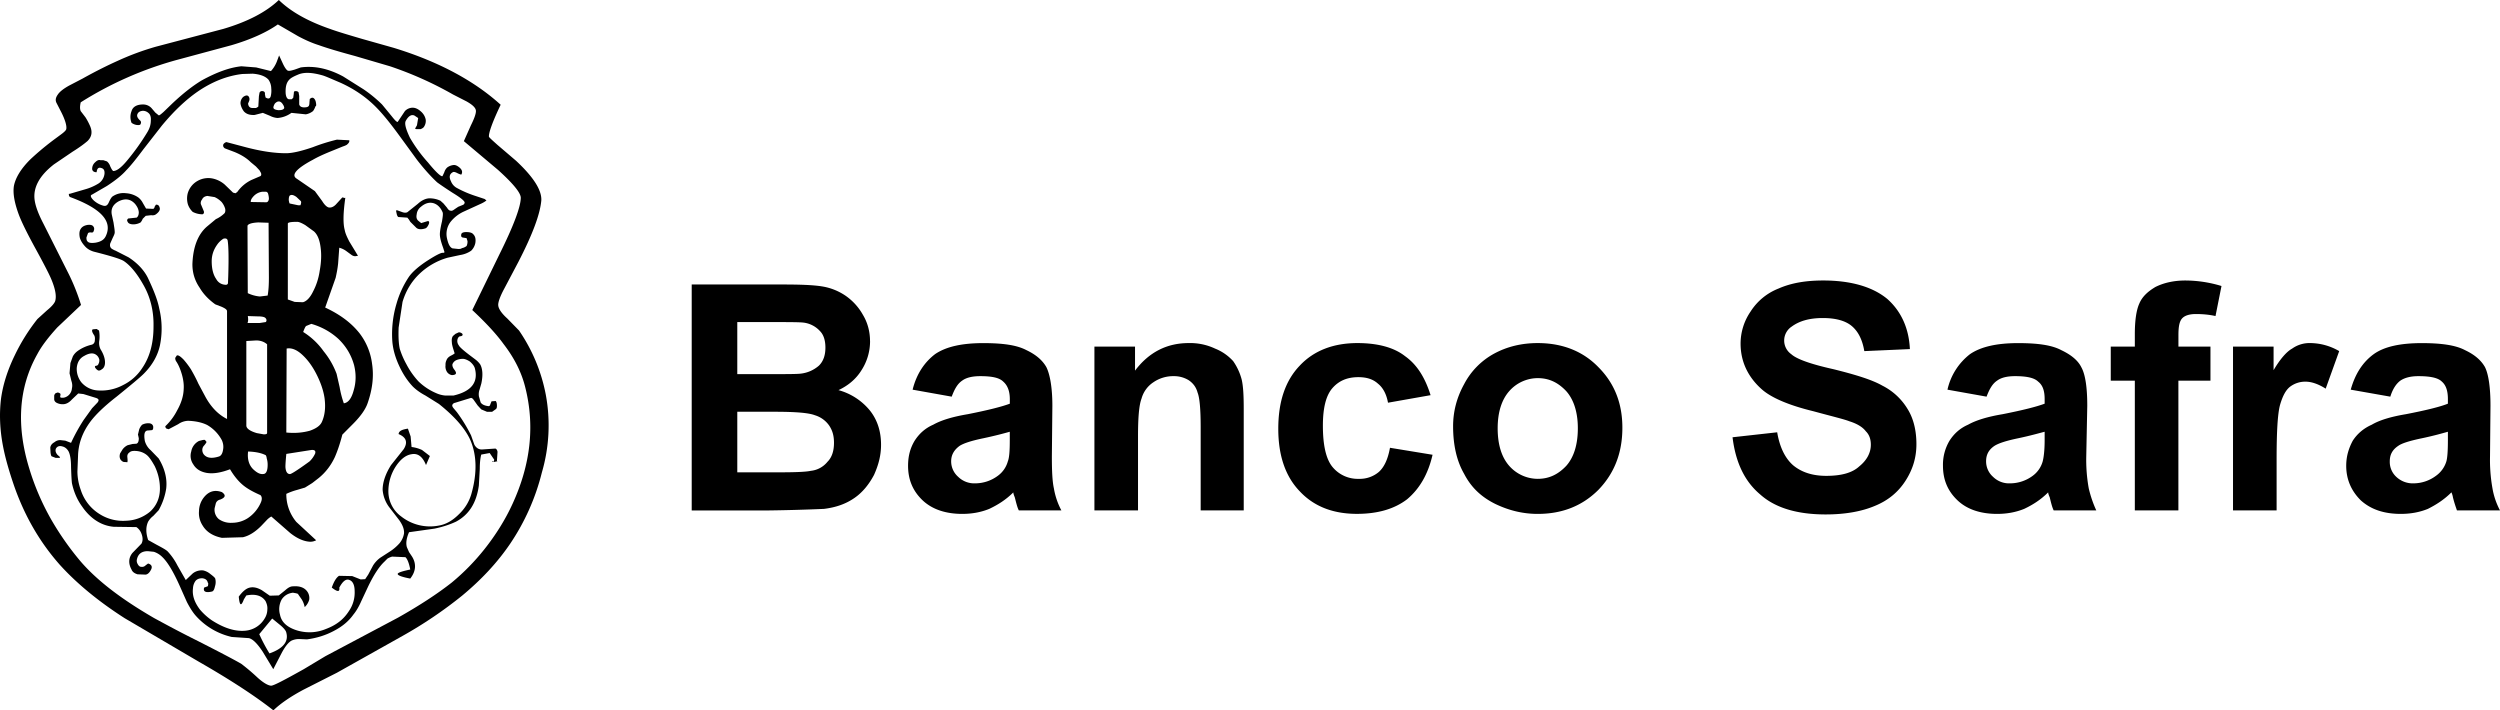
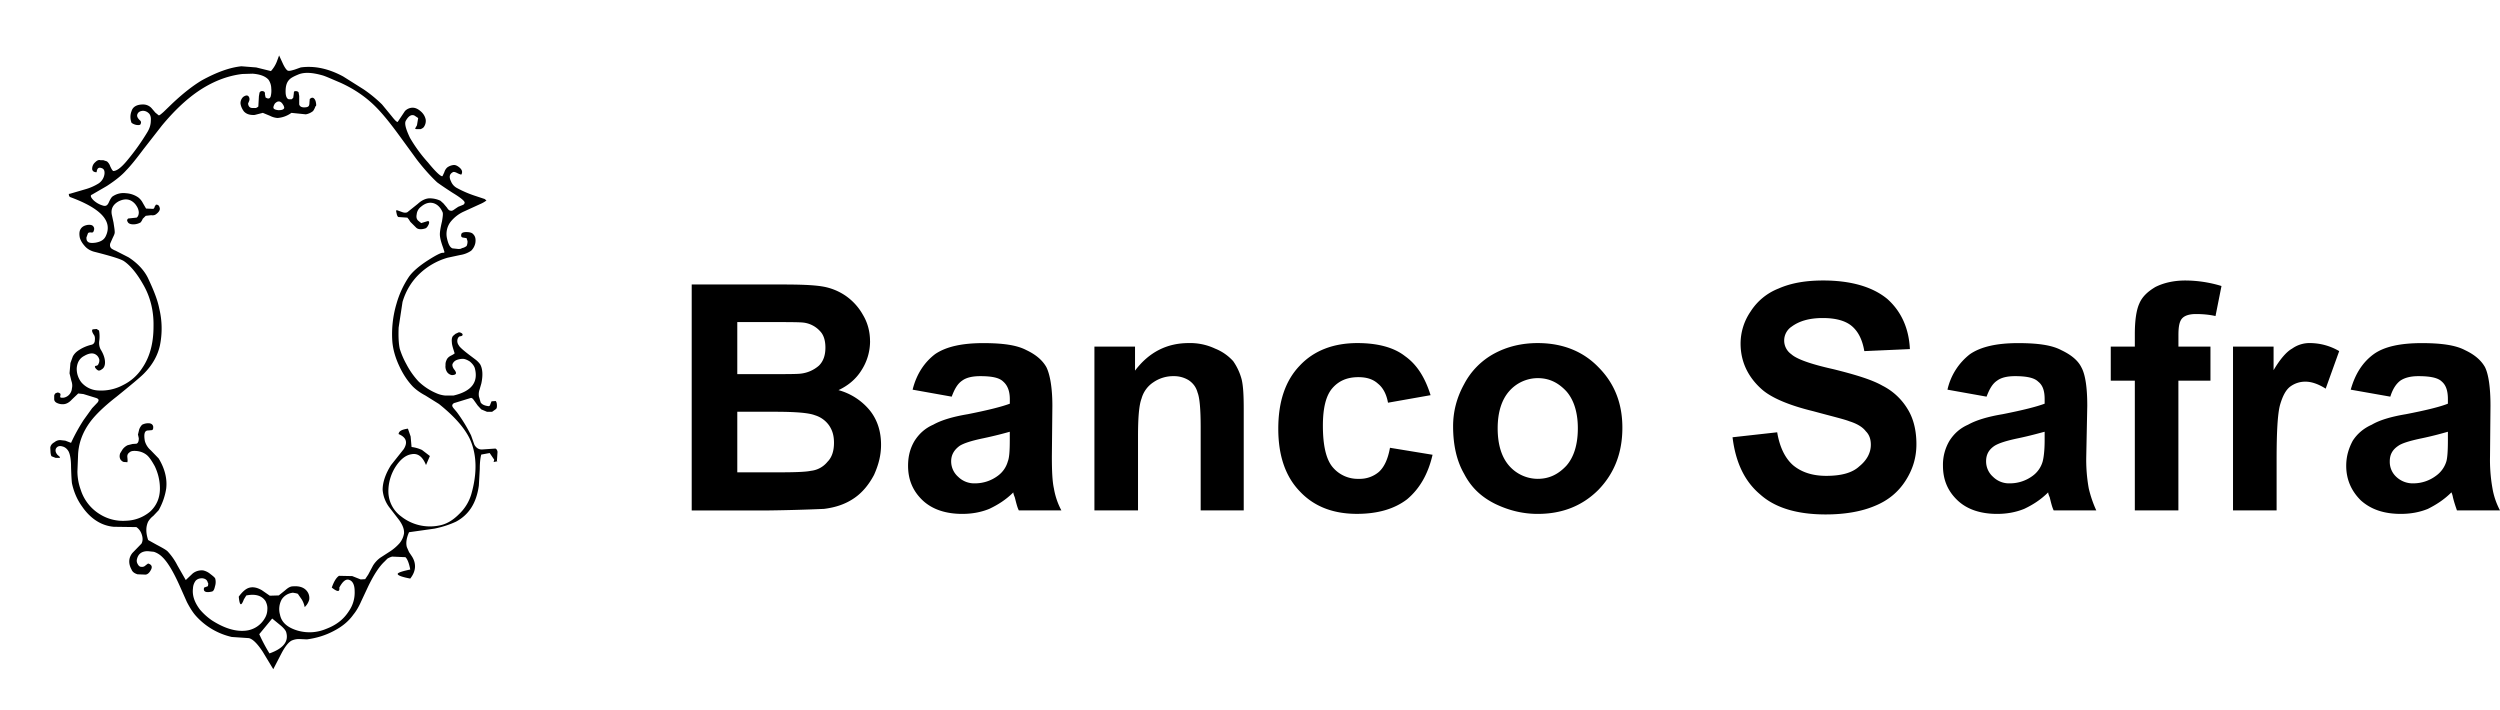
<svg xmlns="http://www.w3.org/2000/svg" width="243.383" height="69.154" viewBox="0 0 64.395 18.297">
-   <path d="M8.522.752C7.934.551 7.492.302 7.182 0c-.326.31-.8.558-1.428.744l-1.736.458a6.915 6.915 0 0 0-.985.364c-.24.108-.543.255-.906.458l-.342.178c-.154.085-.248.162-.295.232-.054.077-.069.14-.038.21l.131.255c.101.202.14.349.124.427-.007.031-.053.077-.138.139l-.179.132c-.28.21-.48.388-.612.512-.241.24-.38.473-.42.682-.03.193.016.442.132.752.078.201.217.48.412.837.217.395.349.651.41.791.11.256.148.45.11.582-.017.054-.086.14-.21.24l-.248.225a4.896 4.896 0 0 0-.582.93c-.193.396-.31.776-.357 1.133-.045.38-.03.79.055 1.224.054.28.147.612.28 1 .27.776.657 1.45 1.177 2.039.427.473.985.938 1.675 1.38l1.915 1.124c.799.458 1.442.877 1.915 1.249.193-.186.45-.357.767-.528l.868-.44 1.69-.948a11.032 11.032 0 0 0 1.536-1.038c.504-.418.914-.86 1.24-1.341a5.75 5.75 0 0 0 .814-1.83 4.32 4.32 0 0 0 .101-2.008 4.36 4.36 0 0 0-.689-1.651l-.303-.31c-.156-.14-.225-.255-.232-.334-.009-.07.038-.217.154-.433l.365-.691c.364-.706.558-1.225.59-1.582.015-.263-.203-.605-.652-1.023l-.48-.41c-.14-.125-.217-.195-.217-.21-.008-.101.092-.38.302-.822-.674-.612-1.59-1.109-2.752-1.465L9.32 1c-.34-.1-.604-.178-.799-.248m-.309.411c.216.078.527.17.93.279l.9.264a9.175 9.175 0 0 1 1.627.728l.35.179c.162.092.24.17.24.248 0 .077-.047.202-.132.373l-.179.402.876.737c.396.356.59.597.59.721 0 .225-.179.713-.55 1.458l-.699 1.434c.357.334.621.62.807.877.28.363.465.736.558 1.116.248.984.14 1.976-.325 2.992-.186.41-.435.807-.73 1.179a5.757 5.757 0 0 1-.836.853c-.373.294-.838.597-1.388.907l-1.869.992-.558.335c-.511.286-.79.433-.845.425-.085-.008-.217-.085-.388-.248a5.104 5.104 0 0 0-.38-.318c-.216-.124-.589-.318-1.108-.582-.497-.247-.868-.45-1.125-.589-.845-.488-1.488-.976-1.922-1.488a7.407 7.407 0 0 1-.728-1.039 6.406 6.406 0 0 1-.575-1.333c-.34-1.11-.271-2.093.21-2.946.116-.218.294-.443.511-.683l.613-.581a5.382 5.382 0 0 0-.31-.784l-.659-1.31c-.125-.24-.202-.442-.225-.604-.046-.318.117-.628.496-.923l.48-.326c.187-.116.319-.217.388-.278.109-.11.132-.24.054-.404a1.692 1.692 0 0 0-.108-.202l-.124-.162c-.023-.055-.023-.124 0-.226a9.173 9.173 0 0 1 2.504-1.1l1.38-.372c.504-.148.907-.333 1.194-.535l.52.302c.186.1.364.178.535.232" />
-   <path d="M8.042 4.125c.132-.078.288-.148.458-.218l.325-.132c.07-.023.117-.046.124-.061.047-.039.055-.078.047-.101l-.318-.016a4.873 4.873 0 0 0-.62.194c-.295.101-.527.156-.69.156-.288 0-.62-.047-1.008-.147l-.528-.14a.14.14 0 0 0-.077.054c-.016.038-.008.077.038.108l.249.094c.17.07.31.155.418.263l.132.109.093.1.039.07c.008.039.008.062-.016.078l-.232.1a.957.957 0 0 0-.365.31l-.046.032-.062-.016-.217-.21a.697.697 0 0 0-.31-.154.558.558 0 0 0-.387.062.533.533 0 0 0-.257.333.54.54 0 0 0 .008.271.49.49 0 0 0 .124.194.55.55 0 0 0 .255.062c.032-.016.04-.039.032-.077l-.078-.187a.138.138 0 0 1 .031-.116c.023-.054.07-.085.139-.093l.186.03c.07.032.125.072.179.126a.494.494 0 0 1 .093.177c.008.055 0 .101-.03.124a.759.759 0 0 1-.21.14l-.233.194c-.232.202-.357.528-.372.97 0 .208.054.41.187.604.1.17.239.31.402.427l.179.07c.085.04.124.07.124.108v2.775c-.217-.108-.403-.294-.55-.558l-.187-.349c-.07-.155-.14-.28-.193-.372a2.162 2.162 0 0 0-.194-.256c-.078-.077-.131-.116-.17-.1l-.031.046c-.016.022-.009.054.007.093.07.1.116.217.155.349.039.139.055.264.046.387-.007.171-.061.349-.17.542a1.476 1.476 0 0 1-.302.404.07.07 0 0 0 .03.062l.055.016.248-.131a.464.464 0 0 1 .256-.086c.2.007.364.046.488.108a.985.985 0 0 1 .38.395c.03.07.047.148.03.241-.015.1-.053.163-.115.178-.179.054-.303.038-.38-.054a.19.19 0 0 1-.04-.117c0-.046.017-.085.048-.116.046-.054.061-.085.061-.093l-.03-.031c0-.023-.023-.023-.07-.016l-.094.024a.376.376 0 0 0-.2.271.383.383 0 0 0 .054.334c.069.115.177.185.333.216.17.031.37 0 .612-.092.101.17.21.302.317.394.117.102.272.187.466.272.039.038.047.1.016.178a.932.932 0 0 1-.334.411.745.745 0 0 1-.41.124.533.533 0 0 1-.342-.093.314.314 0 0 1-.109-.286l.031-.125a.146.146 0 0 1 .11-.093c.139-.054.154-.116.046-.193-.194-.07-.349-.016-.473.147a.58.58 0 0 0-.117.341.587.587 0 0 0 .093.372c.101.17.272.272.497.318l.542-.016c.164-.038.318-.14.466-.287l.14-.147a.513.513 0 0 1 .124-.1l.488.426c.186.147.357.217.512.224a.308.308 0 0 0 .155-.038l-.511-.473a1.108 1.108 0 0 1-.257-.722c.094-.045.186-.077.271-.1l.21-.062.186-.116.17-.132c.171-.14.31-.317.412-.535.061-.14.131-.334.194-.581l.279-.28c.193-.194.317-.371.371-.527.125-.357.164-.69.117-1.007a1.625 1.625 0 0 0-.326-.799c-.21-.264-.496-.48-.883-.66l.27-.767c.024-.108.048-.224.063-.364l.03-.41a.537.537 0 0 1 .179.085l.147.108c.039.023.078.03.101.023l.055-.008-.226-.372c-.054-.108-.1-.202-.116-.294-.047-.171-.038-.45.016-.83-.008.008-.024.008-.04 0l-.037-.008-.171.187c-.062.061-.125.084-.187.07-.046-.016-.1-.063-.162-.164l-.187-.255-.465-.319c-.154-.091-.023-.254.396-.48m-.41.946l.107.101c.024.015.024.055 0 .116h-.06l-.218-.046c-.008-.008-.015-.039-.023-.085 0-.063.008-.094.023-.116.039-.031.093-.024.17.03m.024.644c.045 0 .116.03.209.085l.225.163c.093.085.147.225.17.419.024.179.016.372-.023.589-.03.209-.093.388-.17.535-.078.163-.17.256-.264.28l-.21-.008-.178-.063V5.76c0-.031.078-.046.241-.046m-.272 3.264c.117-.023.249.023.388.147.14.125.263.287.372.497.108.209.187.426.217.635.031.24.008.442-.07.613-.046.1-.155.17-.31.225-.17.046-.364.07-.605.046zm.426-.427c.032-.084.055-.139.078-.155l.132-.054c.271.078.503.21.698.388.201.194.332.418.403.674.054.218.054.434-.008.644-.054.21-.14.326-.256.34a2.545 2.545 0 0 1-.108-.417l-.078-.342a2.043 2.043 0 0 0-.334-.581 1.831 1.831 0 0 0-.527-.497M6.46 5.203c-.007-.047.024-.101.086-.163a.369.369 0 0 1 .209-.101h.1c.024.007.032.015.047.038.016.055.024.1.024.148-.008.054-.032.085-.07.085zm-.705.945c.062-.015.1 0 .109.047.023.14.03.45.015.923l-.007.178c-.008.03-.032.046-.078.038a.276.276 0 0 1-.225-.147c-.077-.109-.116-.264-.116-.457 0-.156.046-.295.14-.427a.554.554 0 0 1 .162-.155m.628 1.993l.248.008c.116 0 .186.015.21.046.03.031.03.07.007.1l-.155.024h-.318c.016-.031.023-.093.008-.178m.217.628c.1 0 .202.03.28.1v2.28c0 .03-.024.039-.087.039l-.178-.032c-.185-.054-.27-.124-.27-.194V8.784zm.271 3.04a.538.538 0 0 1 .023.161c0 .156-.038.24-.116.24-.077.009-.155-.03-.248-.115-.116-.109-.163-.264-.14-.465.194.007.342.038.45.093.008 0 .024.03.031.085m-.496-5.985c0-.046.093-.085.28-.094l.263.009.008 1.41c0 .179-.008.333-.032.465l-.2.024a.906.906 0 0 1-.312-.086zm1.745 5.853a.642.642 0 0 1-.148.21s-.442.325-.503.325c-.07 0-.11-.062-.117-.186 0-.062.008-.179.023-.333l.644-.101c.086-.008.116.023.1.085M12.701 11.877c-.03.016-.03.024.008.024z" />
  <path d="M10.872 2.9c-.093-.093-.178-.132-.263-.125a.28.28 0 0 0-.179.086l-.186.279c-.023.007-.07-.039-.155-.147L9.84 2.69a3.46 3.46 0 0 0-.473-.388L8.84 1.97c-.388-.21-.753-.28-1.093-.233l-.155.055c-.078.023-.132.039-.172.03-.03-.007-.076-.061-.131-.177l-.1-.217-.063.17a.803.803 0 0 1-.147.233l-.38-.094-.38-.03c-.294.03-.628.147-1.023.364-.233.14-.48.334-.753.59l-.232.224c-.07.062-.109.093-.124.085l-.086-.07-.092-.108a.292.292 0 0 0-.226-.101c-.162 0-.263.062-.294.17a.408.408 0 0 0 0 .303.298.298 0 0 0 .132.055c.062.007.093 0 .101-.024.016-.038.016-.07-.023-.1-.054-.054-.078-.1-.062-.148.023-.062.07-.085.14-.093.062 0 .115.023.162.07.03.031.054.093.046.178 0 .109-.03.202-.085.295a5.83 5.83 0 0 1-.55.767c-.14.163-.248.241-.334.241-.023-.016-.046-.055-.078-.124a.269.269 0 0 0-.084-.124l-.094-.031h-.076c-.04-.015-.087.008-.133.054a.222.222 0 0 0-.077.17c0 .024.007.04.03.063a.135.135 0 0 0 .085.023c.008-.093.048-.133.117-.109.07.016.094.07.085.156a.346.346 0 0 1-.148.24 1.331 1.331 0 0 1-.355.155l-.397.116c-.015-.008-.023 0-.015.03 0 .024.015.047.039.055.799.295 1.093.628.907 1.008-.046.094-.132.14-.256.163-.108.016-.179.008-.21-.03-.022-.017-.03-.055-.03-.102l.039-.108c.008-.015.03-.024.07-.024.038.009.062 0 .069-.015.024-.047.03-.093.008-.125-.023-.046-.07-.061-.155-.053-.085.015-.148.046-.186.116-.031.055-.031.132-.016.21.023.084.07.154.133.224.061.07.146.116.232.14.426.108.682.186.767.24.163.109.334.31.496.597.186.318.28.682.271 1.093 0 .419-.092.775-.287 1.062a1.236 1.236 0 0 1-.496.443 1.197 1.197 0 0 1-.667.138.604.604 0 0 1-.41-.21.561.561 0 0 1-.117-.37c.015-.149.078-.25.195-.31.108-.063.201-.078.27-.047.062.03.1.077.117.147 0 .031 0 .061-.016.093-.015.047-.039.062-.07.062-.039.008-.039.039.015.093l.031.023c.024.016.063.008.101-.023.055-.03.085-.093.085-.179 0-.1-.038-.216-.116-.34-.03-.063-.046-.14-.03-.233a.84.84 0 0 0-.008-.248l-.062-.04-.1.009c-.032.023-.016.07.022.132.032.038.039.085.032.147 0 .062-.032.101-.078.116-.132.03-.257.085-.365.163a.418.418 0 0 0-.124.14l-.062.17-.023.264.047.194c.023.062.03.131.015.193a.27.27 0 0 1-.046.132.255.255 0 0 1-.163.109c-.07.007-.1 0-.093-.032l.007-.046c0-.023-.007-.03-.023-.038-.016-.009-.03-.016-.054-.016l-.047.016c-.023.022-.038.046-.038.07v.085c0 .039.023.077.077.1a.33.33 0 0 0 .147.03c.078 0 .156-.037.233-.123l.162-.154.133.015.325.1c.07.024.086.055.04.117l-.14.147-.218.303a4.687 4.687 0 0 0-.325.59l-.147-.056-.132-.015c-.047 0-.101.015-.148.054-.07.039-.1.085-.108.14l.007.132c.008.054.016.085.031.093l.101.039h.101c.016-.008.008-.016 0-.031l-.054-.047c-.047-.054-.062-.109-.04-.162.032-.055.086-.078.164-.055.07.016.124.062.163.132.038.078.062.21.062.395.007.225.015.357.023.42.046.216.132.425.264.604.116.17.256.302.402.387a.972.972 0 0 0 .411.132l.582.008c.047.03.1.085.132.17.038.1.038.186 0 .256l-.233.24c-.1.124-.109.272-.023.427.023.062.078.1.156.123l.208.008c.055-.008.102-.053.14-.131.039-.077.008-.132-.078-.155l-.062.046a.126.126 0 0 1-.116.039c-.039 0-.07-.031-.093-.078a.155.155 0 0 1-.016-.115c.031-.14.124-.21.28-.21l.155.016a.543.543 0 0 1 .216.132c.14.132.287.38.45.744l.186.418c.077.148.155.272.232.357a1.766 1.766 0 0 0 .923.543l.442.03c.101.024.217.14.356.35l.272.45.209-.404c.094-.178.179-.287.264-.333a.471.471 0 0 1 .209-.039l.186.008c.24-.032.473-.101.69-.217.225-.116.388-.256.504-.42.07-.084.14-.2.201-.34l.171-.365c.148-.31.288-.527.427-.658l.077-.078a.457.457 0 0 1 .124-.054l.342.015c.046.04.093.148.124.318-.186.039-.287.07-.318.101-.03.038.07.085.318.132.147-.186.162-.38.047-.566l-.078-.116-.055-.125c-.03-.1-.014-.232.055-.387l.658-.093c.226-.047.403-.11.55-.178.335-.179.528-.481.59-.93l.024-.427c0-.163.015-.287.038-.372l.217-.04.117.172-.016.061.03-.007c.086-.016.102-.016.055-.016l.016-.24c-.008-.047-.024-.07-.054-.085l-.333.023c-.094.008-.164-.04-.21-.124l-.085-.24a3.982 3.982 0 0 0-.365-.597l-.085-.101c-.031-.039-.039-.062-.031-.086.008-.022.03-.046.07-.054l.403-.124c.024-.007.055.016.085.062l.094.132.092.1.148.062h.132l.085-.061c.03-.016.039-.046.039-.094 0-.054-.008-.093-.031-.123l-.108.008-.031.076c-.008.04-.032.055-.062.047-.101-.015-.155-.047-.187-.093l-.045-.156a.365.365 0 0 1 .017-.178l.045-.155c.047-.217.032-.387-.031-.495a.594.594 0 0 0-.124-.125l-.154-.116c-.163-.124-.257-.21-.272-.248a.18.18 0 0 1-.03-.163c.014-.039.038-.07.077-.07.046-.008.062-.03.046-.062a.126.126 0 0 0-.093-.039l-.085.039-.063.054c-.03.039-.038.093-.03.163 0 .062.03.155.07.279.008.008-.016.024-.07.054-.07.032-.117.07-.14.132a.25.25 0 0 0-.023.125.26.26 0 0 0 .046.186c.032.039.07.061.117.07.038 0 .078-.009.093-.024.024-.023.015-.054-.023-.109-.046-.054-.062-.108-.055-.146a.19.19 0 0 1 .109-.11.445.445 0 0 1 .171-.03c.054.007.108.03.17.07.061.053.1.1.124.162.101.364-.077.605-.55.714h-.202a.719.719 0 0 1-.24-.062 1.496 1.496 0 0 1-.457-.303 2.024 2.024 0 0 1-.31-.441 2.103 2.103 0 0 1-.171-.396c-.03-.132-.039-.318-.03-.55l.1-.659c.085-.287.232-.528.434-.722a1.75 1.75 0 0 1 .728-.418l.326-.07a.67.67 0 0 0 .28-.11.385.385 0 0 0 .108-.2c.015-.1 0-.17-.054-.225-.032-.039-.093-.055-.179-.055-.085 0-.131.023-.131.07-.008.04.008.062.038.07l.1.016.024.077a.272.272 0 0 1-.023.125.285.285 0 0 1-.084.046l-.086.023c.077 0 .061.008-.047.008l-.148-.016c-.07-.03-.108-.116-.14-.256a.517.517 0 0 1 .086-.419.926.926 0 0 1 .341-.27l.426-.195a.732.732 0 0 0 .163-.093l-.046-.038-.256-.085a2.765 2.765 0 0 1-.45-.194.334.334 0 0 1-.162-.178c-.055-.11-.038-.186.047-.233.022-.015.062-.007.13.03.056.024.094.04.094.024.031-.06.015-.116-.046-.17-.055-.047-.101-.07-.148-.07a.332.332 0 0 0-.171.062.263.263 0 0 0-.077.124l-.047.1c-.03.024-.163-.092-.372-.349a3.795 3.795 0 0 1-.465-.635c-.108-.225-.148-.372-.108-.442.07-.124.147-.17.225-.132l.07.047.023.016-.031.186-.04.07c-.015.015 0 .03.04.03h.093c.038-.015.078-.038.093-.069a.267.267 0 0 0 .039-.179.365.365 0 0 0-.094-.179M7.08 2.667c.04-.039.07-.054.102-.054.038 0 .077.031.1.07.032.046.039.077.039.1-.016.039-.062.055-.147.055-.086-.008-.132-.031-.132-.07 0-.023.015-.063.038-.101m3.203.822l.458.628c.186.24.363.435.519.58.054.04.186.133.404.273.178.108.278.186.301.233.008.023 0 .046-.03.07l-.133.054-.092.062c-.04.031-.07.047-.101.038-.03 0-.062-.022-.094-.076l-.092-.11-.078-.07a.65.65 0 0 0-.256-.062c-.1-.007-.217.04-.325.14l-.271.217c-.031.016-.078.016-.125 0l-.147-.053c-.016 0-.023.023-.008.069.008.054.024.093.047.108l.233.016.038.047.039.062.155.154c.047.04.124.047.225.016.032-.008.062-.04.093-.108.024-.062.007-.093-.039-.078l-.155.047-.069-.055c-.047-.038-.063-.092-.047-.17a.276.276 0 0 1 .109-.194c.108-.093.217-.124.325-.093.1.031.179.108.233.232.015.032.007.109-.016.24-.039.163-.054.272-.054.327 0 .085.03.2.084.348l.032.101c.008.023-.007.03-.039.03-.038-.007-.17.055-.387.195-.24.154-.403.302-.489.426a2.454 2.454 0 0 0-.318.69 2.742 2.742 0 0 0-.108.962c.015.208.077.425.179.643.093.202.209.38.348.527.07.07.178.155.326.233l.348.217c.388.31.65.605.791.891.186.396.202.884.04 1.443a1.162 1.162 0 0 1-.312.503c-.17.171-.34.264-.519.295a1.195 1.195 0 0 1-.969-.232.8.8 0 0 1-.333-.628 1.178 1.178 0 0 1 .178-.644c.124-.194.263-.31.418-.333.163-.032.286.062.373.279l.1-.233-.202-.155a.887.887 0 0 0-.27-.077l-.024-.272-.07-.201c-.155.023-.233.061-.24.14.202.085.24.216.132.388l-.326.41c-.147.232-.217.449-.217.636a.858.858 0 0 0 .163.441l.264.342c.093.132.131.24.124.34a.526.526 0 0 1-.124.264 1.23 1.23 0 0 1-.225.194l-.263.17a.722.722 0 0 0-.187.202l-.124.233-.078.117-.116.007-.217-.086-.341-.007c-.07.047-.132.147-.186.303.148.116.209.116.194 0 .092-.171.178-.233.263-.195.085.031.132.133.132.287a.833.833 0 0 1-.147.512c-.133.21-.318.357-.582.458-.24.101-.488.116-.737.047-.263-.078-.418-.21-.457-.412a.52.52 0 0 1 .046-.395c.07-.1.163-.155.287-.17l.086.015c.038.015.06.015.047.023l.092.132a.577.577 0 0 1 .078.201.41.41 0 0 0 .117-.193.289.289 0 0 0-.032-.179c-.07-.124-.202-.178-.388-.163-.069 0-.131.04-.2.102l-.164.132-.232.007-.202-.14c-.133-.077-.24-.093-.341-.061-.086.03-.17.108-.256.225.023.24.062.255.132.07l.062-.1c.24-.048.403.006.496.146.03.062.054.132.046.217a.448.448 0 0 1-.07.232.64.64 0 0 1-.48.311c-.256.03-.55-.054-.877-.264a1.577 1.577 0 0 1-.31-.28c-.14-.186-.202-.363-.178-.55a.347.347 0 0 1 .07-.193c.047-.047.101-.062.17-.062.07.008.125.039.14.109.016.022.016.046.008.061 0 .024 0 .032-.016.039l-.085.031c-.031.102.039.14.201.102.039-.009.062-.055.078-.133a.353.353 0 0 0 .007-.2c-.007-.024-.053-.064-.124-.117a.434.434 0 0 0-.186-.094.375.375 0 0 0-.27.078l-.179.17-.217-.38a1.578 1.578 0 0 0-.248-.356c-.046-.046-.148-.1-.294-.178l-.21-.117c-.062-.186-.062-.34 0-.473a.516.516 0 0 1 .131-.147l.14-.148c.117-.209.17-.402.194-.557.03-.256-.038-.52-.194-.776l-.202-.209a.49.49 0 0 1-.154-.24c-.031-.18-.009-.272.085-.272l.093-.008c.031-.008.038-.03.038-.085-.006-.054-.046-.093-.123-.093a.339.339 0 0 0-.164.039.339.339 0 0 0-.076.124l-.031.131.007.024.015.069c0 .07-.015.125-.061.14l-.1.007-.125.031a.355.355 0 0 0-.132.109l-.062.1c-.023.071-.015.124.016.171.039.04.062.054.1.054h.04l.022.008c.016-.008.016-.046.008-.124-.008-.061.008-.1.054-.132.03-.03.078-.039.124-.039.132 0 .24.039.326.11.062.053.125.147.202.286.085.179.132.372.132.574 0 .24-.086.442-.256.597a1.007 1.007 0 0 1-.612.232 1.12 1.12 0 0 1-.683-.17 1.14 1.14 0 0 1-.489-.628 1.41 1.41 0 0 1-.085-.466l.016-.403c.007-.318.116-.613.318-.885.139-.185.364-.402.674-.643.364-.295.597-.488.698-.588.233-.233.364-.482.419-.73a2.188 2.188 0 0 0-.017-.952c-.045-.234-.155-.498-.294-.793-.1-.2-.27-.38-.495-.526l-.335-.171-.038-.016-.054-.03c-.047-.031-.062-.078-.047-.14l.062-.14c.03-.062.054-.108.054-.147 0-.07-.016-.147-.03-.248l-.047-.217c-.024-.147.038-.256.178-.334.17-.084.31-.061.426.07.055.07.086.132.093.21 0 .061-.015.108-.054.139l-.217.023c-.031.023-.039.055-.015.086.015.038.054.054.1.062a.376.376 0 0 0 .233-.047.34.34 0 0 0 .054-.093l.078-.077.139-.016c.054.008.093 0 .125-.024.084-.061.115-.123.092-.178-.015-.054-.046-.07-.092-.07l-.032.047c-.007.038-.022.054-.039.062l-.185-.008-.085-.147a.424.424 0 0 0-.116-.14.623.623 0 0 0-.318-.108.49.49 0 0 0-.334.077c-.031.015-.07.077-.108.163-.032.07-.07.093-.124.085a.599.599 0 0 1-.264-.14c-.078-.077-.094-.131-.047-.147l.388-.225c.225-.147.388-.279.497-.403.115-.116.263-.302.449-.55l.472-.605c.31-.373.613-.66.916-.87.371-.255.759-.41 1.154-.456l.264-.008c.202.015.334.07.41.155a.407.407 0 0 1 .071.225.585.585 0 0 1-.016.21c-.023.061-.07.061-.131.022l-.017-.085c.009-.046-.015-.07-.053-.077-.04-.008-.07.008-.085.038l-.016.093-.015.265a.188.188 0 0 1-.063.038h-.085c-.07 0-.109-.038-.116-.116l.023-.054a.13.13 0 0 0 .008-.094c-.024-.07-.077-.077-.156-.022a.22.22 0 0 0-.07.17c.009.07.04.14.086.202.062.07.155.1.279.093l.21-.054.186.077a.501.501 0 0 0 .193.055.693.693 0 0 0 .357-.132l.372.038a.413.413 0 0 0 .186-.085.457.457 0 0 0 .062-.124c.023 0 .023-.039.007-.117-.015-.054-.038-.085-.07-.1-.03-.008-.054.007-.084.031l-.008.085c0 .047-.007.085-.024.101-.022.023-.06.03-.115.03-.062 0-.11-.022-.125-.077v-.217l-.016-.093c-.014-.023-.053-.038-.1-.03-.016.007-.023.023-.023.062l-.015.108-.04.038h-.07c-.046-.007-.077-.06-.085-.154-.007-.155.016-.272.093-.35.04-.046.117-.085.226-.131.162-.07.372-.055.643.023.093.03.248.101.45.186.325.147.62.341.868.581.187.18.396.436.645.777M7.22 16.103c.094.078.148.147.155.194.063.232-.085.41-.434.534a4.31 4.31 0 0 1-.263-.496l.333-.403zM64.138 11.753l.012-1.303c0-.478-.052-.813-.142-.994-.102-.18-.27-.322-.516-.438-.245-.13-.62-.18-1.11-.18-.553 0-.967.089-1.238.283-.283.206-.478.504-.594.916l1.02.18c.064-.206.155-.335.259-.413.115-.077.27-.115.463-.115.297 0 .503.038.606.141.104.09.155.233.155.452v.116c-.193.078-.554.169-1.083.271-.388.065-.684.155-.878.271-.205.09-.374.232-.49.413-.103.193-.168.4-.168.645 0 .349.129.645.375.89.258.232.593.349 1.03.349.247 0 .479-.04.698-.129.207-.104.414-.233.607-.426a.534.534 0 0 1 .039.129c.038.155.077.258.103.336h1.109a1.883 1.883 0 0 1-.194-.568 4.186 4.186 0 0 1-.063-.826m-2.582.13c0-.169.065-.297.22-.4.09-.065.296-.13.606-.194.31-.065.53-.129.671-.168v.22c0 .271-.013.451-.039.542a.705.705 0 0 1-.27.374.969.969 0 0 1-.568.193.617.617 0 0 1-.452-.167.521.521 0 0 1-.168-.4M59.518 8.837a.771.771 0 0 0-.478.143c-.141.077-.31.27-.477.555v-.608h-1.045v4.22h1.123v-1.303c0-.71.025-1.187.09-1.42.065-.219.142-.374.258-.464a.647.647 0 0 1 .4-.129c.155 0 .336.065.516.18l.348-.967a1.501 1.501 0 0 0-.735-.207M56.938 8.927h-.826v-.296c0-.22.026-.361.103-.438.065-.065.18-.104.348-.104.155 0 .336.013.504.052l.154-.774a3.22 3.22 0 0 0-.929-.142c-.31 0-.568.064-.773.167-.194.116-.337.245-.414.426-.077.168-.116.439-.116.787v.323h-.62v.877h.62v3.342h1.122V9.805h.826v-.878zM53.738 11.753l.026-1.303c0-.478-.052-.813-.155-.994-.09-.18-.271-.322-.516-.438-.245-.13-.607-.18-1.11-.18-.542 0-.955.09-1.238.283a1.596 1.596 0 0 0-.582.916l1.007.18c.078-.206.155-.335.271-.412.103-.078.258-.116.464-.116.284 0 .49.038.594.141.116.09.167.233.167.452v.116c-.206.078-.567.169-1.083.271-.388.065-.684.155-.89.271-.207.09-.362.232-.478.413a1.21 1.21 0 0 0-.168.645c0 .349.116.645.375.89.244.232.592.349 1.019.349.246 0 .477-.04.697-.129.22-.104.425-.233.619-.426 0 .026.012.065.04.129.038.155.063.258.102.336h1.097a2.992 2.992 0 0 1-.194-.568 4.148 4.148 0 0 1-.064-.826m-2.58.13c0-.169.064-.297.218-.4.104-.065.297-.13.607-.194.31-.065.53-.129.683-.168v.22c0 .271-.026.451-.05.542a.69.69 0 0 1-.259.374.98.98 0 0 1-.58.193.585.585 0 0 1-.439-.167.53.53 0 0 1-.18-.4M49.363 11.443c0-.36-.077-.67-.232-.915a1.59 1.59 0 0 0-.644-.594c-.271-.155-.698-.284-1.265-.425-.581-.13-.942-.258-1.084-.387a.43.43 0 0 1 .013-.71c.193-.142.451-.22.8-.22.322 0 .58.065.748.207.154.13.27.335.322.645l1.174-.052c-.025-.529-.219-.968-.58-1.29-.374-.31-.929-.477-1.652-.477-.45 0-.825.064-1.148.206a1.5 1.5 0 0 0-.723.593 1.46 1.46 0 0 0-.258.827c0 .451.18.85.543 1.174.245.219.696.413 1.329.567.477.13.8.207.929.259.206.064.347.154.425.258.091.09.129.206.129.347 0 .208-.104.4-.297.556-.18.168-.464.245-.852.245-.348 0-.632-.09-.851-.271-.206-.18-.348-.464-.412-.851l-1.15.128c.078.645.31 1.135.71 1.471.388.349.956.517 1.69.517.504 0 .93-.078 1.265-.22.348-.141.606-.361.788-.644.193-.298.283-.607.283-.944M37.713 9.895c-.193.349-.284.71-.284 1.084 0 .477.09.89.284 1.226.18.348.438.594.8.774.348.168.71.258 1.097.258.631 0 1.148-.207 1.561-.619.412-.426.618-.954.618-1.6 0-.633-.206-1.148-.618-1.561-.4-.413-.93-.62-1.561-.62-.414 0-.788.09-1.123.271a1.89 1.89 0 0 0-.774.787m.864 1.136c0-.412.103-.735.297-.955a.982.982 0 0 1 .735-.336c.297 0 .529.117.735.336.194.22.298.543.298.955 0 .425-.104.749-.298.968-.206.218-.438.335-.735.335a.984.984 0 0 1-.735-.335c-.194-.22-.297-.543-.297-.968M34.075 10.966c0-.451.077-.774.244-.967.169-.194.387-.284.671-.284.207 0 .375.05.503.167.13.103.22.271.259.491l1.097-.194c-.142-.452-.349-.787-.659-1.006-.296-.232-.722-.336-1.226-.336-.618 0-1.122.194-1.484.58-.373.388-.554.93-.554 1.627 0 .683.18 1.225.554 1.612.362.387.853.58 1.472.58.541 0 .967-.128 1.29-.374.322-.27.542-.645.658-1.148l-1.097-.18c-.051.283-.142.49-.284.62a.76.76 0 0 1-.516.18.843.843 0 0 1-.684-.31c-.167-.206-.244-.568-.244-1.058M31.3 8.98a1.51 1.51 0 0 0-.684-.143c-.555 0-1.02.232-1.38.71v-.62H28.19v4.22h1.123v-1.91c0-.478.026-.8.09-.968a.736.736 0 0 1 .31-.425.897.897 0 0 1 .516-.155.72.72 0 0 1 .387.103c.116.078.194.18.232.323.052.129.079.425.079.89v2.142h1.109v-2.62c0-.335-.013-.58-.052-.748a1.474 1.474 0 0 0-.22-.477 1.248 1.248 0 0 0-.464-.322M27.094 11.753l.013-1.303c0-.478-.065-.813-.155-.994-.103-.18-.27-.322-.515-.438-.247-.13-.607-.18-1.11-.18-.543 0-.955.089-1.24.283-.27.206-.477.504-.58.916l1.007.18c.077-.206.154-.335.27-.413.104-.077.259-.115.465-.115.297 0 .49.038.593.141.103.09.169.233.169.452v.116c-.207.078-.568.169-1.084.271-.388.065-.685.155-.89.271-.207.09-.362.232-.478.413-.116.193-.169.4-.169.645 0 .349.117.645.375.89.246.232.594.349 1.02.349.246 0 .477-.04.696-.129.22-.104.426-.232.62-.425 0 .025.012.064.038.128.04.155.064.259.104.336h1.096a1.867 1.867 0 0 1-.193-.568c-.04-.181-.052-.452-.052-.826m-2.374-.27c.104-.065.297-.13.607-.194.309-.065.542-.129.683-.168v.22c0 .271-.013.451-.05.542a.685.685 0 0 1-.26.374.978.978 0 0 1-.58.193.587.587 0 0 1-.438-.167.53.53 0 0 1-.182-.4c0-.169.078-.297.22-.4M22.41 8.786c0-.246-.064-.478-.18-.671a1.474 1.474 0 0 0-.439-.49 1.488 1.488 0 0 0-.606-.246c-.233-.039-.581-.051-1.033-.051h-2.335v5.82h1.988a46.39 46.39 0 0 0 1.418-.04c.31-.038.568-.129.788-.283.206-.142.374-.349.503-.594.116-.259.18-.503.18-.775 0-.335-.09-.632-.283-.877a1.584 1.584 0 0 0-.813-.53c.245-.115.451-.283.593-.514.142-.22.22-.478.22-.749m-3.42-.49h.684c.556 0 .89 0 1.006.012a.685.685 0 0 1 .44.22c.102.103.14.258.14.425 0 .194-.05.349-.167.465a.858.858 0 0 1-.477.207c-.103.012-.387.012-.852.012h-.774V8.296zm0 3.87v-1.56h.942c.542 0 .89.025 1.058.09a.692.692 0 0 1 .361.257c.09.13.13.27.13.452 0 .207-.052.375-.168.49a.633.633 0 0 1-.426.232c-.116.027-.387.039-.8.039H18.99z" />
</svg>